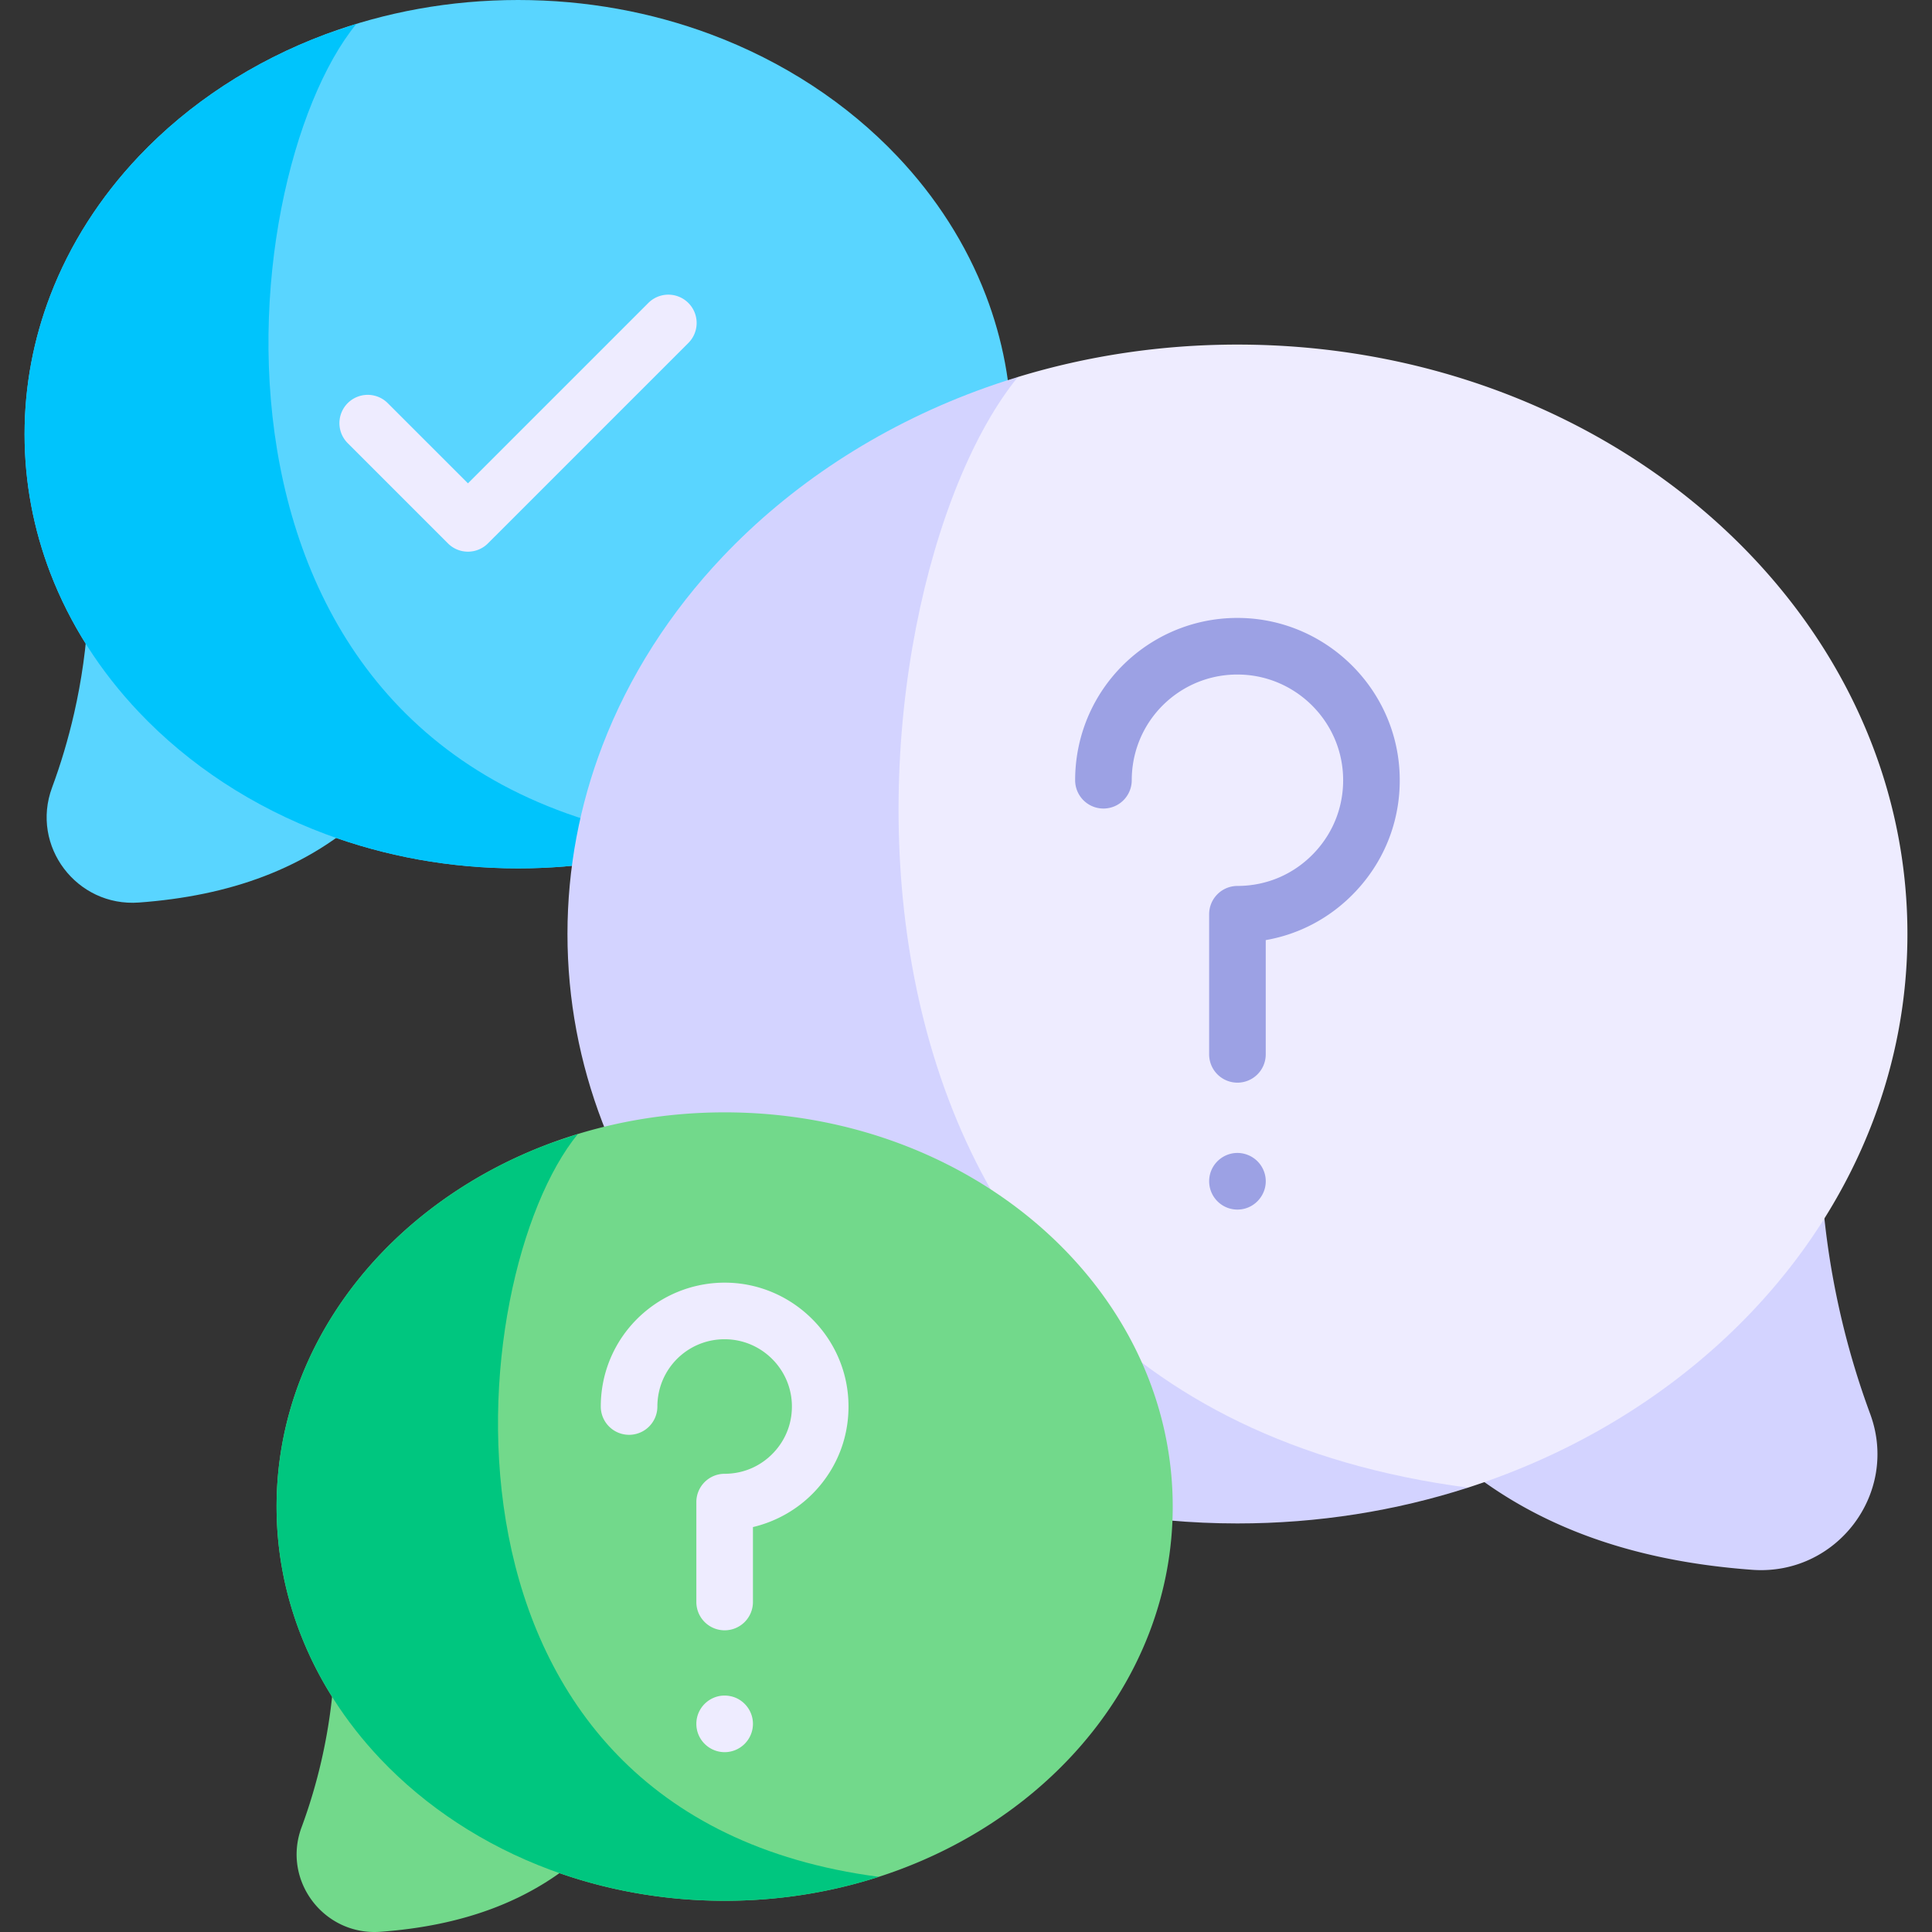
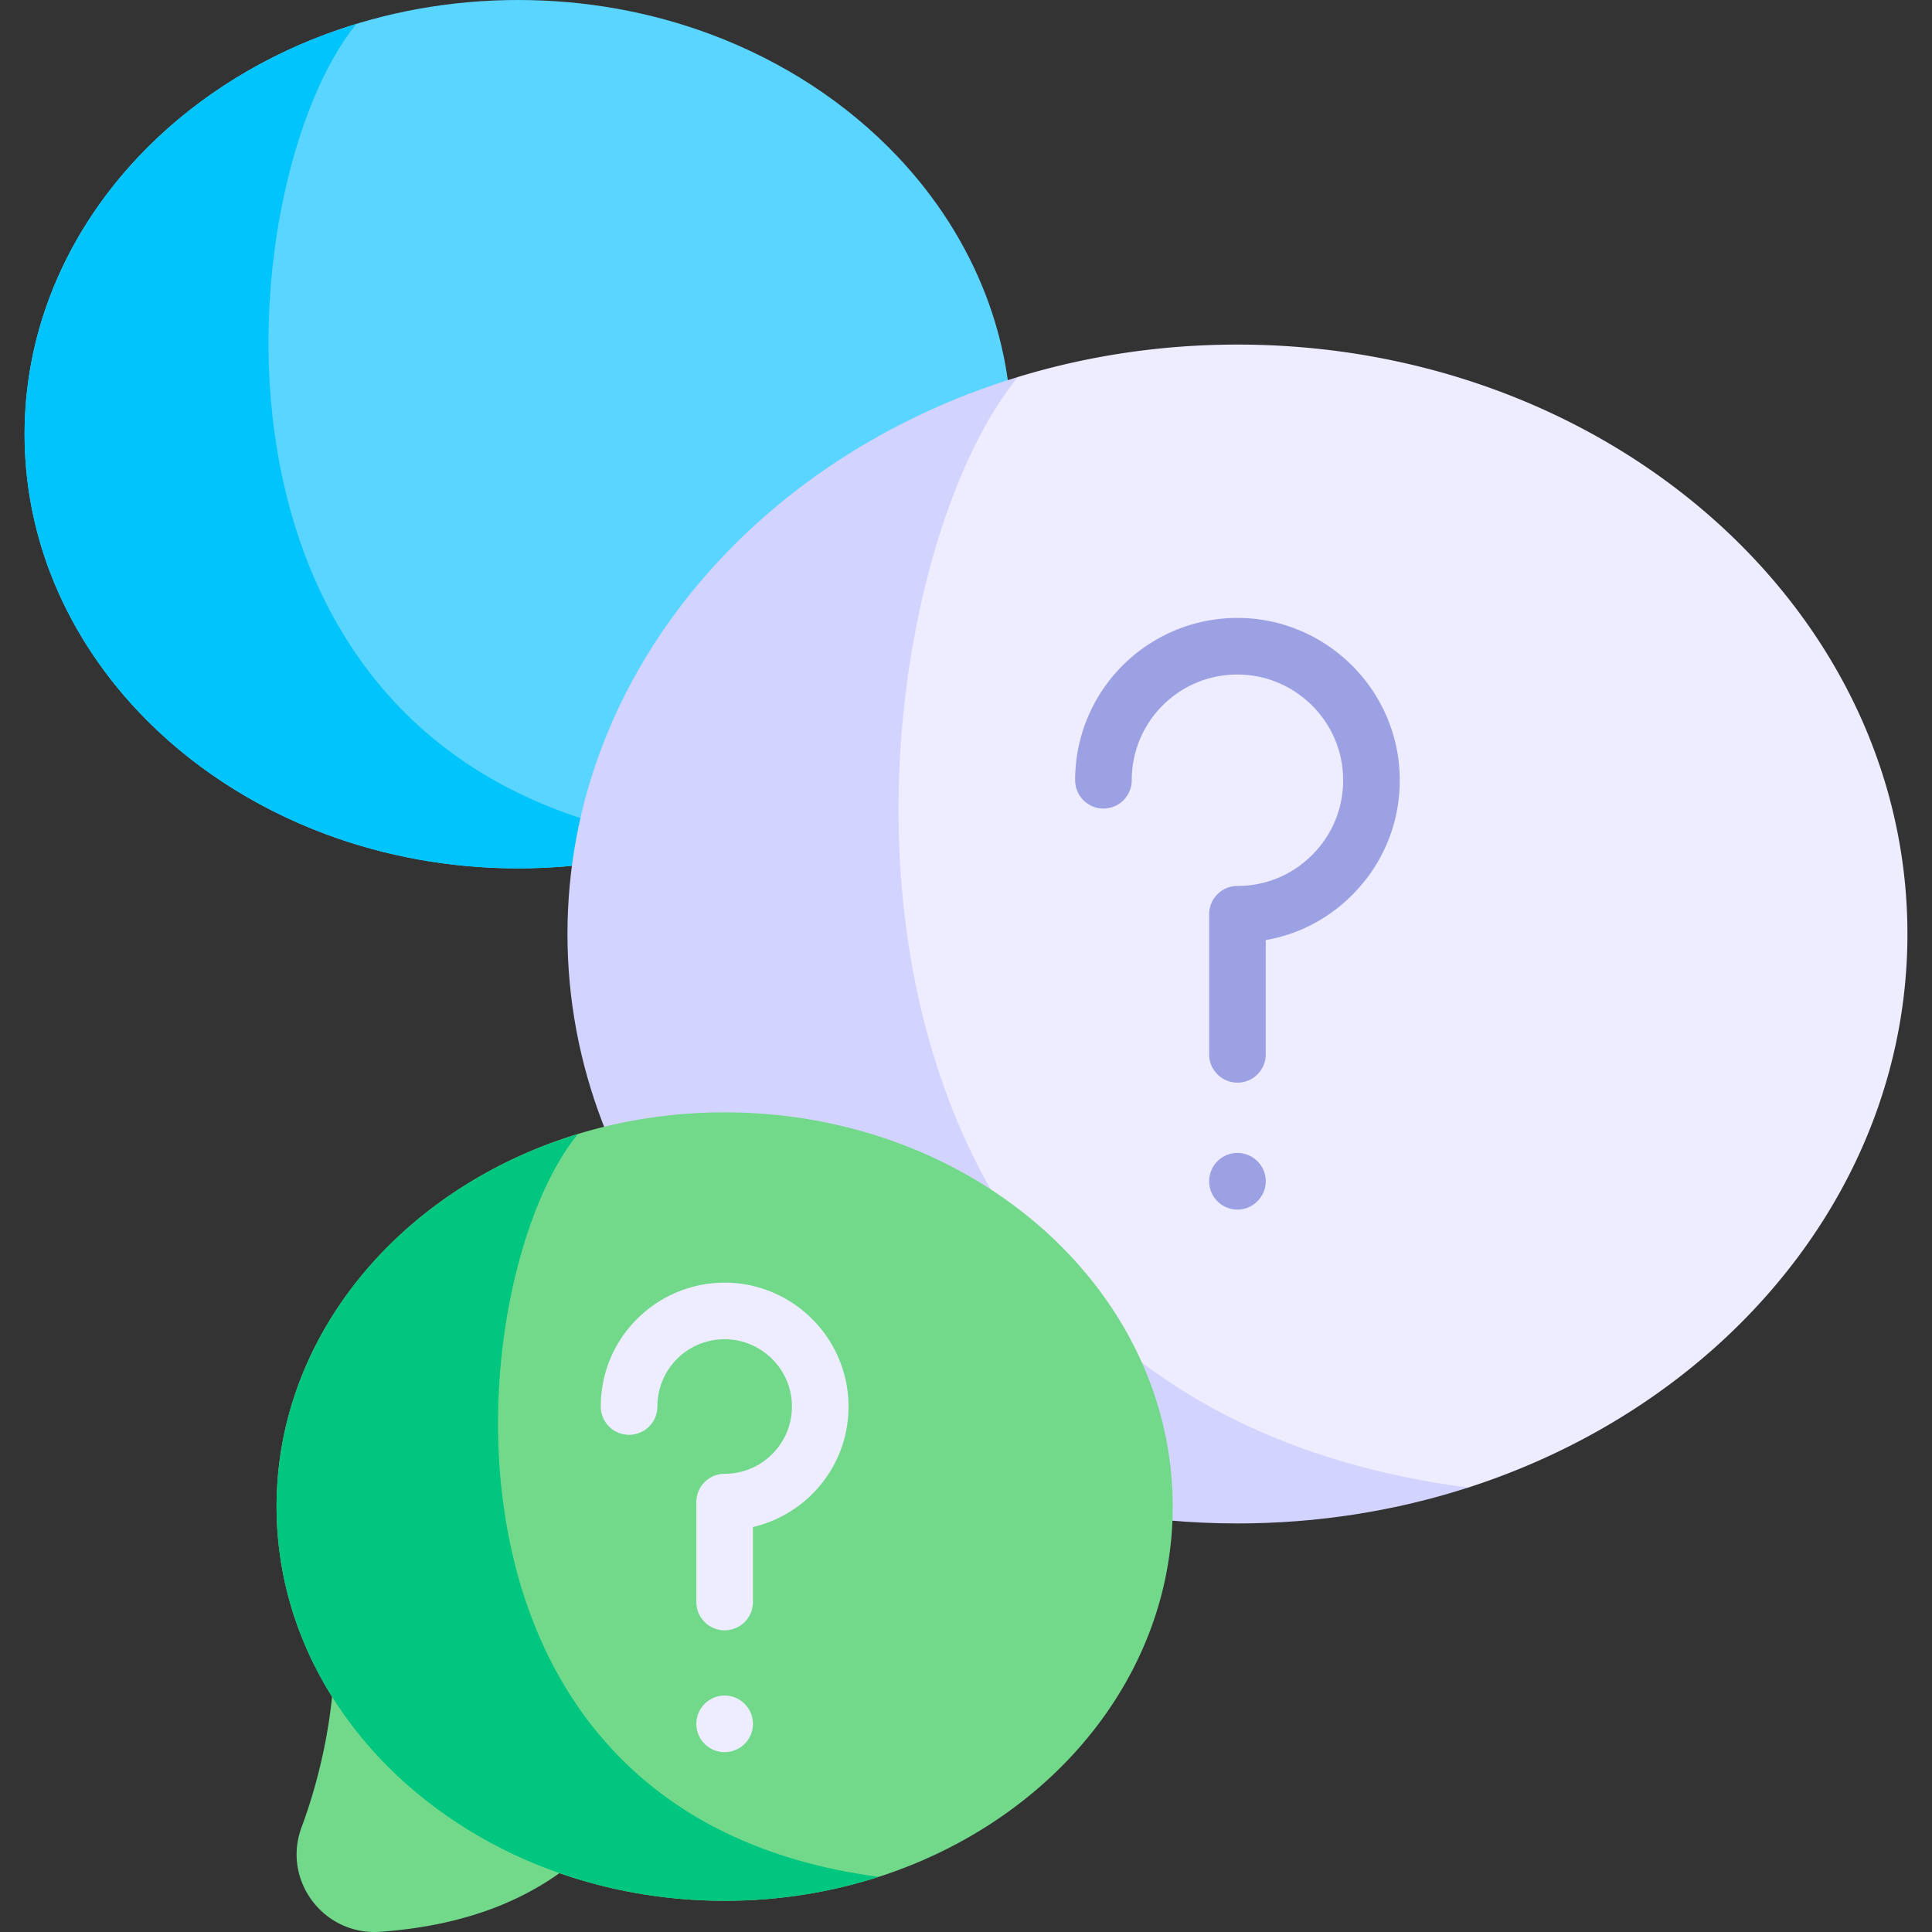
<svg xmlns="http://www.w3.org/2000/svg" height="512" width="512">
  <rect width="100%" height="100%" fill="#333333" stroke="none" />
  <g fill="#59d5ff">
-     <path d="m117.039 188.956c-5.339 10.264-11.633 18.697-18.79 25.534-8.297 7.927-17.752 13.709-28.22 17.714-10.163 3.888-21.28 6.102-33.218 6.977-16.481 1.208-28.761-14.973-23.016-30.468 2.266-6.112 4.27-12.74 5.862-19.741 1.943-8.539 3.274-17.632 3.723-27.018.364-7.605.15-15.403-.785-23.255z" />
    <path d="M268.09 115.065c0 12.851-2.395 25.21-6.813 36.75-5.208 13.605-13.229 26.072-23.453 36.866-13.269 14.009-30.25 25.201-49.614 32.406-15.647 5.823-32.851 9.042-50.909 9.042s-35.261-3.22-50.909-9.042c-19.364-7.206-36.345-18.397-49.614-32.406-10.224-10.795-18.245-23.262-23.453-36.866-4.418-11.54-6.812-23.899-6.812-36.75s2.394-25.21 6.812-36.75c5.208-13.605 13.229-26.072 23.453-36.866C50.047 27.44 67.028 16.248 86.392 9.042 102.04 3.22 119.243 0 137.301 0s35.262 3.22 50.909 9.042c19.364 7.206 36.345 18.397 49.614 32.406 10.224 10.794 18.245 23.262 23.453 36.866 4.418 11.541 6.813 23.9 6.813 36.751z" />
  </g>
  <path d="M94.45 6.326l-8.058 2.717C67.028 16.248 50.047 27.44 36.778 41.449 26.554 52.243 18.533 64.71 13.325 78.315c-4.418 11.54-6.813 23.899-6.813 36.75s2.395 25.21 6.813 36.75c5.208 13.605 13.229 26.072 23.453 36.866 13.269 14.009 30.25 25.201 49.614 32.406 15.647 5.823 32.851 9.042 50.909 9.042 15.81 0 30.966-2.468 44.995-6.99C45.224 205.142 60.443 47.942 94.45 6.326z" fill="#00c4fc" />
-   <path d="M355.442 347.834c7.248 13.934 15.793 25.382 25.508 34.664 11.263 10.761 24.1 18.61 38.311 24.047 13.796 5.278 28.888 8.283 45.095 9.471 22.374 1.64 39.044-20.327 31.245-41.362a213.84 213.84 0 0 1-7.959-26.799c-2.637-11.592-4.444-23.936-5.055-36.678-.495-10.324-.204-20.911 1.066-31.57z" fill="#d3d3ff" />
  <path d="M496.239 197.633c-7.07-18.469-17.959-35.394-31.839-50.048-18.013-19.018-41.066-34.211-67.353-43.993-21.242-7.904-44.596-12.275-69.111-12.275-20.376 0-39.946 3.029-58.173 8.588-87.466 55.271-72.265 302.223 119.255 294.335a192.77 192.77 0 0 0 8.029-2.785c26.288-9.782 49.34-24.975 67.353-43.993 13.88-14.654 24.768-31.579 31.839-50.048 5.998-15.667 9.248-32.444 9.248-49.89s-3.25-34.225-9.248-49.891z" fill="#eeecff" />
  <path d="M269.763 99.904c-3.702 1.129-7.353 2.354-10.939 3.688-26.287 9.782-49.34 24.976-67.353 43.993-13.88 14.654-24.768 31.579-31.839 50.048-5.998 15.666-9.248 32.444-9.248 49.89s3.251 34.223 9.248 49.89c7.071 18.469 17.959 35.394 31.839 50.048 18.013 19.018 41.066 34.211 67.353 43.993 21.242 7.904 44.596 12.275 69.111 12.275 21.463 0 42.037-3.351 61.083-9.49C202.936 369.806 223.597 156.4 269.763 99.904z" fill="#d3d3ff" />
  <g fill="#72d98b">
    <path d="M173.643 466.343c-4.847 9.319-10.562 16.975-17.059 23.183-7.533 7.197-16.117 12.446-25.622 16.083-9.227 3.53-19.32 5.54-30.159 6.334-14.964 1.097-26.112-13.595-20.896-27.663a142.96 142.96 0 0 0 5.323-17.923c1.764-7.752 2.972-16.008 3.381-24.53.331-6.905.137-13.985-.713-21.114z" />
    <path d="M310.783 399.256c0 11.668-2.174 22.888-6.185 33.366-4.729 12.352-12.011 23.671-21.293 33.471-12.047 12.719-27.464 22.88-45.045 29.422-14.206 5.286-29.826 8.21-46.221 8.21s-32.014-2.923-46.221-8.21c-17.581-6.542-32.998-16.703-45.045-29.422-9.283-9.801-16.565-21.12-21.294-33.471-4.011-10.478-6.185-21.698-6.185-33.366a93.03 93.03 0 0 1 6.185-33.366c4.729-12.352 12.011-23.671 21.294-33.471 12.047-12.719 27.464-22.88 45.045-29.422 14.206-5.286 29.826-8.21 46.221-8.21s32.014 2.923 46.221 8.21c17.581 6.542 32.998 16.703 45.045 29.422 9.283 9.801 16.565 21.12 21.293 33.471 4.011 10.478 6.185 21.698 6.185 33.366z" />
  </g>
  <path d="M153.134 300.53l-7.316 2.467c-17.581 6.542-32.998 16.703-45.045 29.422-9.283 9.801-16.565 21.12-21.293 33.471-4.011 10.478-6.185 21.698-6.185 33.366s2.174 22.888 6.185 33.366c4.729 12.352 12.011 23.671 21.293 33.471 12.047 12.719 27.464 22.88 45.045 29.422 14.206 5.286 29.826 8.21 46.221 8.21 14.354 0 28.114-2.241 40.851-6.347-124.449-16.34-110.631-159.063-79.756-196.848z" fill="#00c67f" />
-   <path d="M124.01 146.198a7.47 7.47 0 0 1-5.303-2.197l-26.583-26.583a7.5 7.5 0 0 1 10.607-10.606l21.279 21.279 47.862-47.862a7.5 7.5 0 0 1 10.606 10.606L129.313 144a7.47 7.47 0 0 1-5.303 2.198z" fill="#eeecff" />
  <path d="M327.935 286.915a7.5 7.5 0 0 1-7.5-7.5v-37.133a7.5 7.5 0 0 1 7.5-7.5c7.752 0 14.966-3.101 20.313-8.732s8.063-13.007 7.66-20.78c-.756-14.568-12.788-26.211-27.391-26.505-14.226-.317-26.366 10.07-28.322 24.089a28.37 28.37 0 0 0-.271 3.917 7.5 7.5 0 1 1-15 0 43.51 43.51 0 0 1 .415-5.991c3.005-21.538 21.691-37.468 43.48-37.012 22.428.452 40.907 18.34 42.068 40.725.619 11.921-3.558 23.245-11.761 31.885-6.453 6.797-14.681 11.192-23.691 12.761v30.277a7.5 7.5 0 0 1-7.5 7.499zm.005 33.635c-4.21 0-7.5-3.427-7.5-7.5 0-4.764 4.362-8.284 8.96-7.36 3.666.764 6.04 3.92 6.04 7.36 0 4.026-3.293 7.5-7.5 7.5z" fill="#9ca1e4" />
  <path d="M192.039 432.049a7.5 7.5 0 0 1-7.5-7.5v-26.482a7.5 7.5 0 0 1 7.5-7.5c4.933 0 9.523-1.974 12.926-5.558s5.131-8.278 4.874-13.227c-.481-9.269-8.137-16.676-17.429-16.863-9.068-.202-16.78 6.407-18.025 15.326a18.15 18.15 0 0 0-.172 2.496 7.5 7.5 0 1 1-15 0 33.13 33.13 0 0 1 .316-4.569c2.294-16.44 16.581-28.571 33.183-28.25 17.117.345 31.22 13.998 32.106 31.083.472 9.097-2.715 17.738-8.976 24.332-4.422 4.658-10.13 7.892-16.304 9.352v19.86a7.5 7.5 0 0 1-7.499 7.5zm.001 32.291c-4.086 0-7.5-3.318-7.5-7.5 0-4.733 4.353-8.279 8.96-7.35 3.365.63 6.04 3.677 6.04 7.35a7.51 7.51 0 0 1-7.5 7.5z" fill="#eeecff" />
</svg>